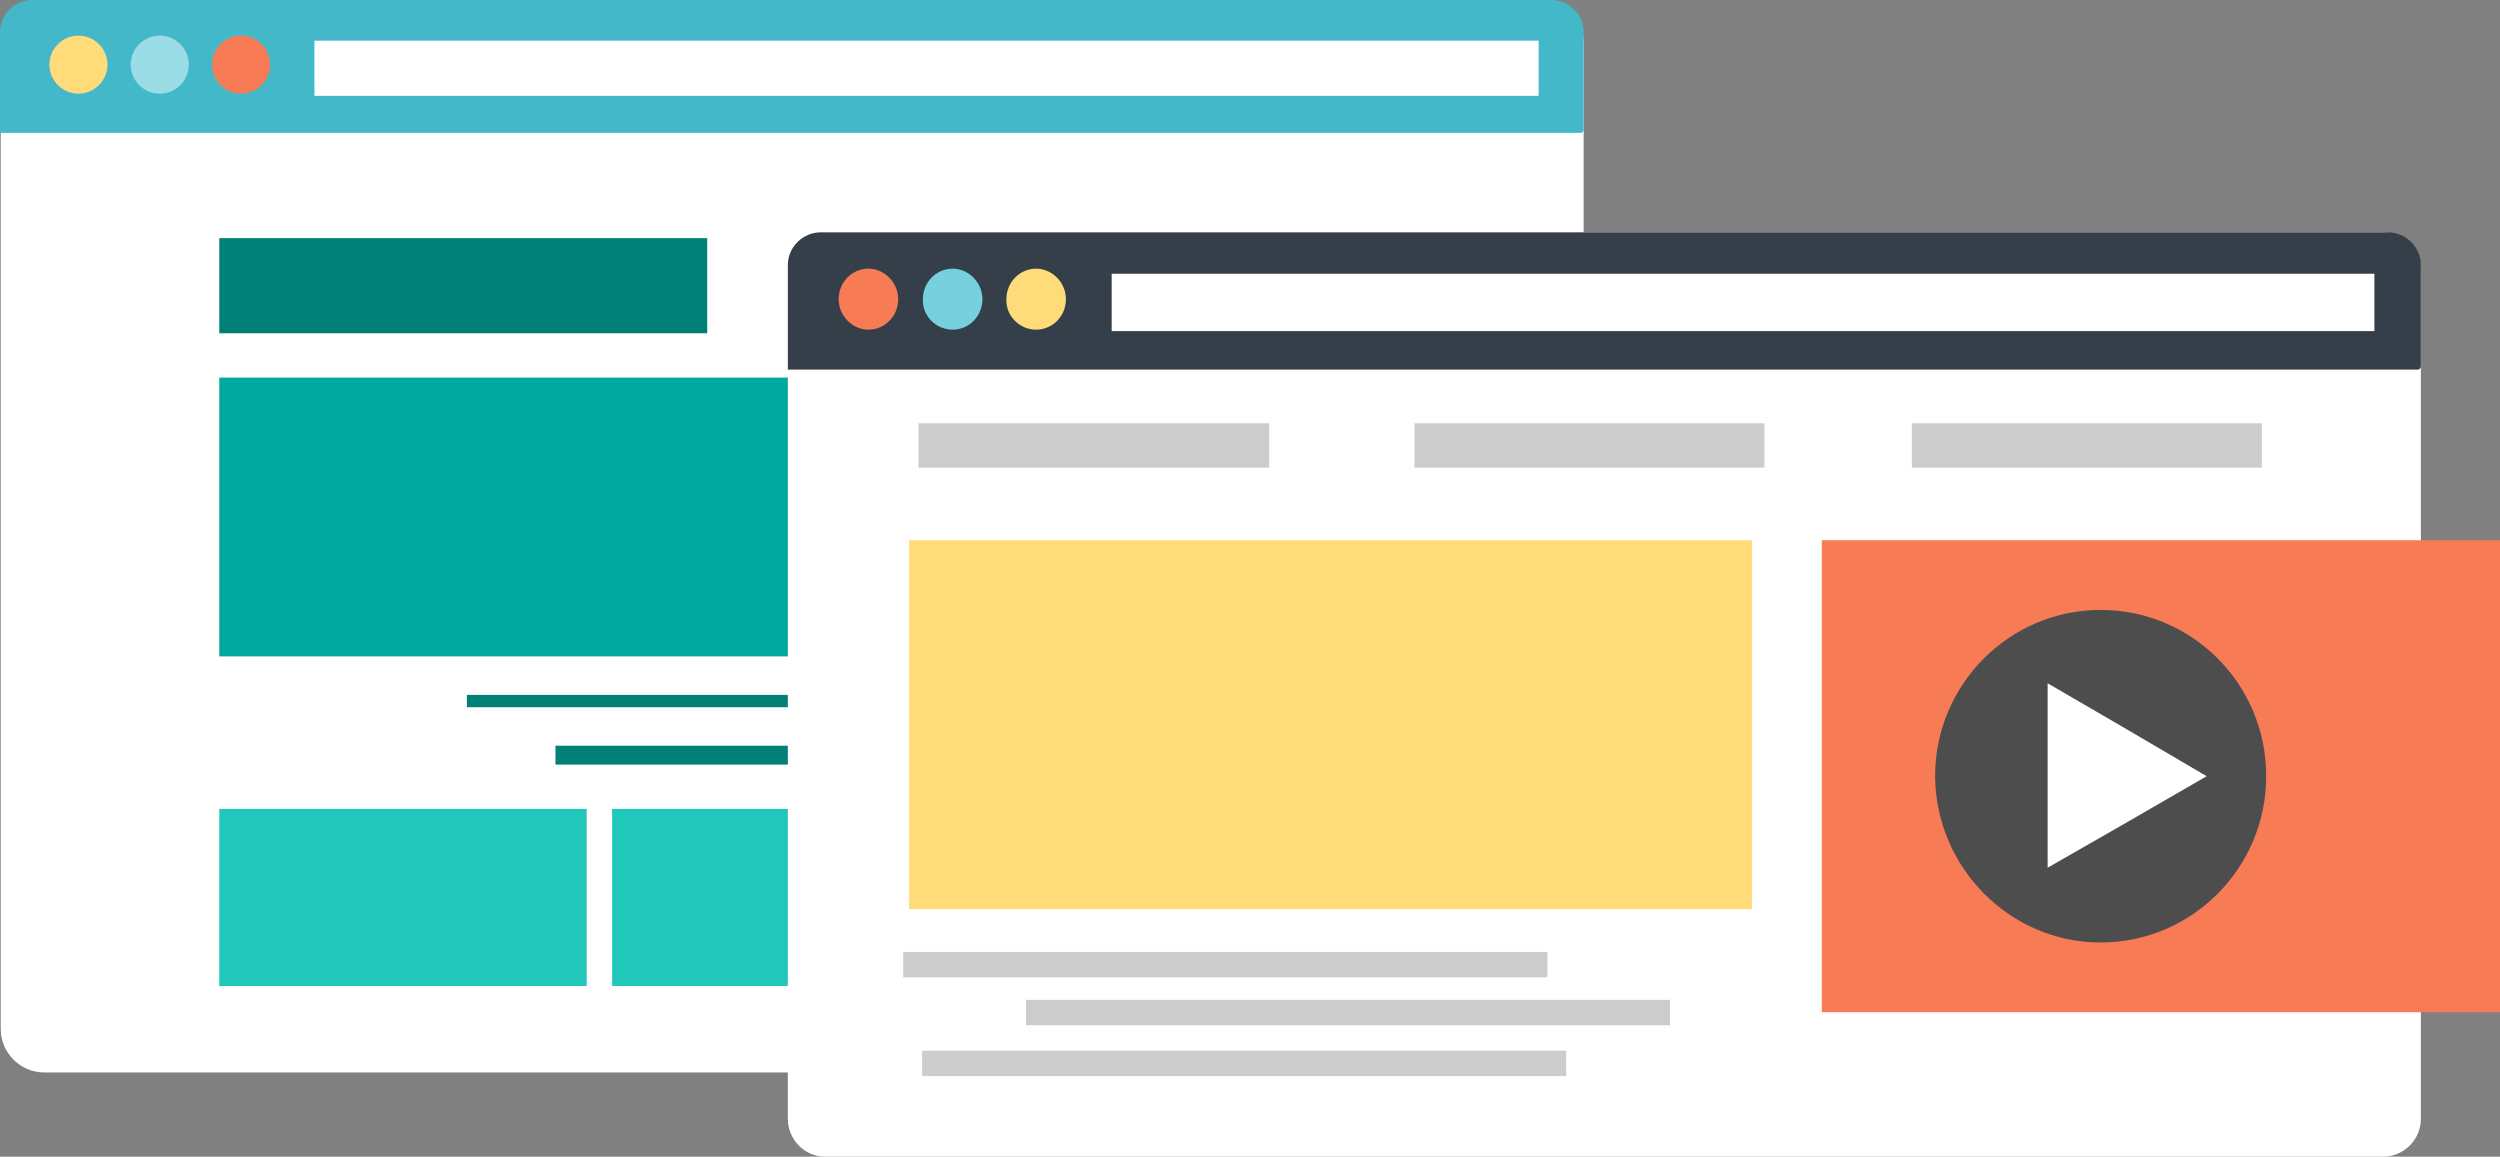
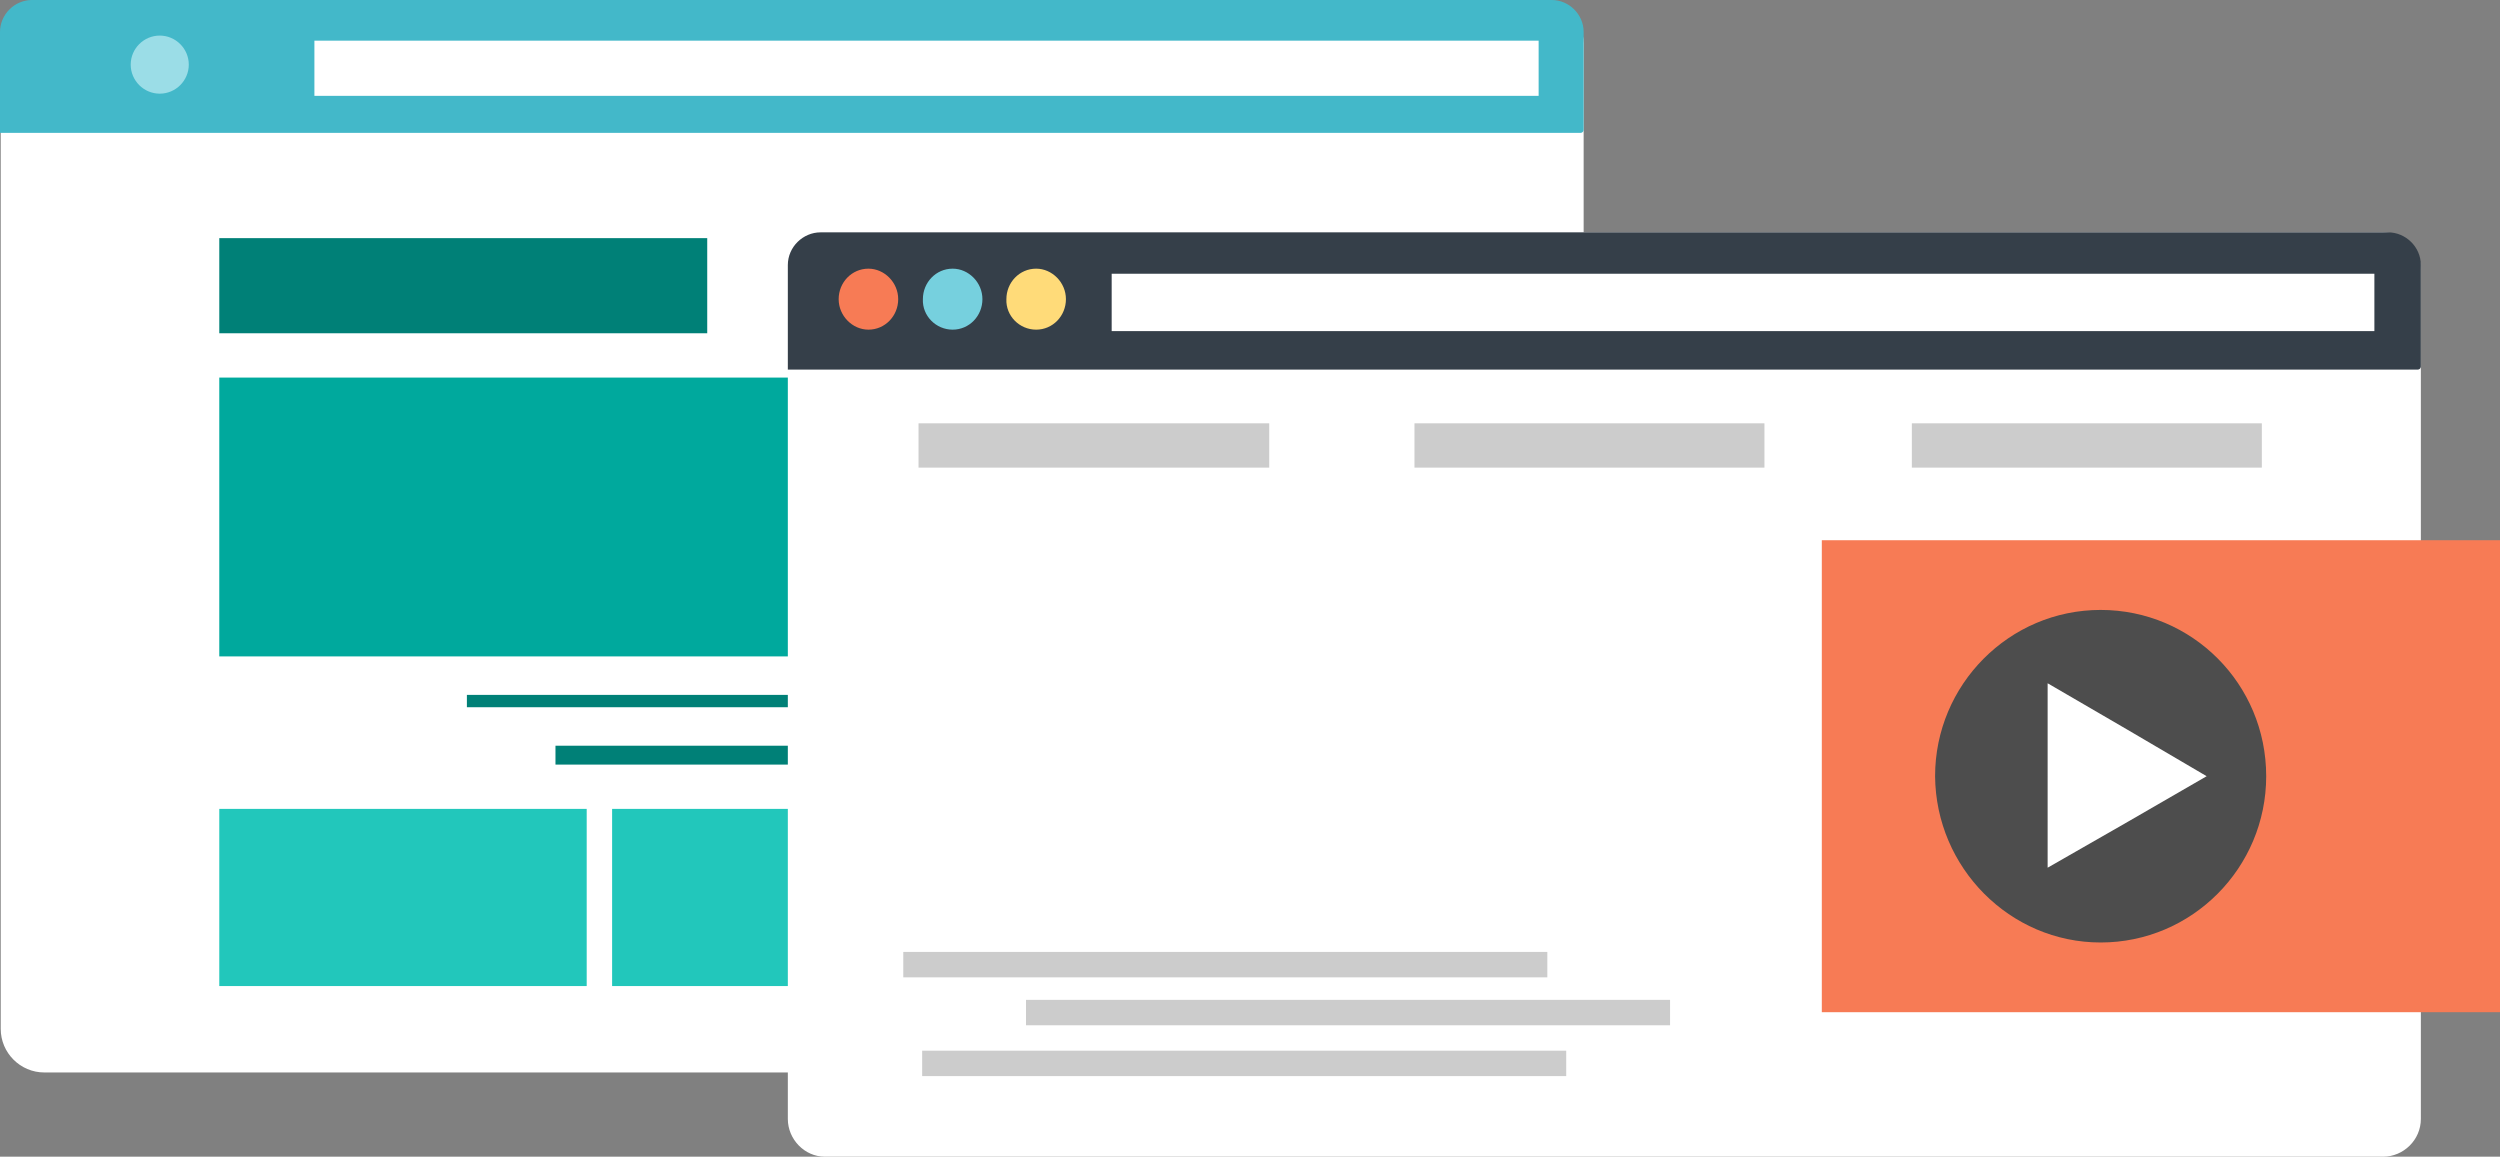
<svg xmlns="http://www.w3.org/2000/svg" version="1.1" id="Layer_1" x="0" y="0" width="344.3" height="159.3" viewBox="0 0 344.3 159.3" xml:space="preserve">
  <rect x="0" y="0" width="344.3" height="159.3" fill="#808080" stroke="none" />
  <style>.st0,.st2,.st4{fill-rule:evenodd;clip-rule:evenodd;fill:#fff}.st2,.st4{fill:#ffdb79}.st4{fill:#f77b55}.st5{fill:#008077}.st6{fill:#22c7bb}.st10{fill-rule:evenodd;clip-rule:evenodd;fill:#ccc}</style>
  <path class="st0" d="M6.1 0h206c3.3 0 6 2.7 6 6v135.7c0 3.3-2.7 6-6 6H6.1c-3.3 0-6-2.7-6-6V6c-.1-3.3 2.7-6 6-6z" />
  <path d="M4.4 0h209.3c2.4 0 4.4 2 4.4 4.4v13.5c0 .2-.2.4-.4.4H0V4.4C0 2 2 0 4.4 0z" fill-rule="evenodd" clip-rule="evenodd" fill="#43b8c9" />
-   <path class="st2" d="M10.8 12.9c2.2 0 4-1.8 4-4s-1.8-4-4-4-4 1.8-4 4 1.8 4 4 4z" />
  <path d="M22 12.9c2.2 0 4-1.8 4-4s-1.8-4-4-4-4 1.8-4 4 1.8 4 4 4z" fill-rule="evenodd" clip-rule="evenodd" fill="#9bdde7" />
-   <path class="st4" d="M33.2 12.9c2.2 0 4-1.8 4-4s-1.8-4-4-4-4 1.8-4 4 1.8 4 4 4z" />
  <path class="st0" d="M43.3 5.6h168.6v7.6H43.3z" />
  <g>
    <path class="st5" d="M30.2 32.8h67.2v13.1H30.2zM154.2 32.8H190v6.1h-35.8z" />
    <path class="st6" d="M30.2 111.4h50.6v24.4H30.2zM84.3 111.4h49.8v24.4H84.3zM139.3 111.4h50.6v24.4h-50.6z" />
    <path fill="#00a99d" d="M30.2 52h159.7v38.4H30.2z" />
    <path class="st5" d="M64.3 95.7H156v1.7H64.3zM76.5 102.7h66.3v2.6H76.5z" />
  </g>
  <g id="Browser_1_">
    <path class="st0" d="M113.6 32h214.6c2.8 0 5.2 2.3 5.2 5.1v117c0 2.9-2.4 5.2-5.2 5.2H113.6c-2.8 0-5.1-2.4-5.1-5.2v-117c0-2.8 2.3-5.1 5.1-5.1z" />
    <path d="M113 32h215.9c2.4 0 4.5 2 4.5 4.5v14c0 .2-.2.4-.4.4H108.5V36.5c0-2.5 2.1-4.5 4.5-4.5z" fill-rule="evenodd" clip-rule="evenodd" fill="#353f49" />
    <path class="st4" d="M119.6 45.4c2.3 0 4.1-1.9 4.1-4.2s-1.9-4.2-4.1-4.2c-2.3 0-4.1 1.9-4.1 4.2s1.9 4.2 4.1 4.2z" />
    <path d="M131.2 45.4c2.3 0 4.1-1.9 4.1-4.2s-1.9-4.2-4.1-4.2c-2.3 0-4.1 1.9-4.1 4.2-.1 2.3 1.8 4.2 4.1 4.2z" fill-rule="evenodd" clip-rule="evenodd" fill="#76d0de" />
    <path class="st2" d="M142.7 45.4c2.3 0 4.1-1.9 4.1-4.2s-1.9-4.2-4.1-4.2c-2.3 0-4.1 1.9-4.1 4.2-.1 2.3 1.8 4.2 4.1 4.2z" />
    <path class="st0" d="M153.1 37.7H327v7.9H153.1z" />
    <g>
-       <path class="st2" d="M125.2 74.4h116.1v50.8H125.2z" />
      <path class="st10" d="M126.5 58.3h48.3v6.1h-48.3zM194.8 58.3H243v6.1h-48.2zM263.3 58.3h48.2v6.1h-48.2zM124.4 131.1h88.7v3.5h-88.7zM141.3 137.7H230v3.5h-88.7zM127 144.7h88.7v3.5H127z" />
      <g>
        <path class="st4" d="M250.9 74.4h93.4v65h-93.4z" />
        <path d="M289.3 129.8c12.6 0 22.8-10.3 22.8-22.9 0-12.7-10.2-22.9-22.8-22.9s-22.8 10.3-22.8 22.9c.1 12.6 10.3 22.9 22.8 22.9z" fill-rule="evenodd" clip-rule="evenodd" fill="#4d4d4d" />
-         <path class="st0" d="M303.9 106.9l-10.9 6.3-11 6.3V94.1l11 6.4z" />
+         <path class="st0" d="M303.9 106.9l-10.9 6.3-11 6.3V94.1l11 6.4" />
      </g>
    </g>
  </g>
</svg>